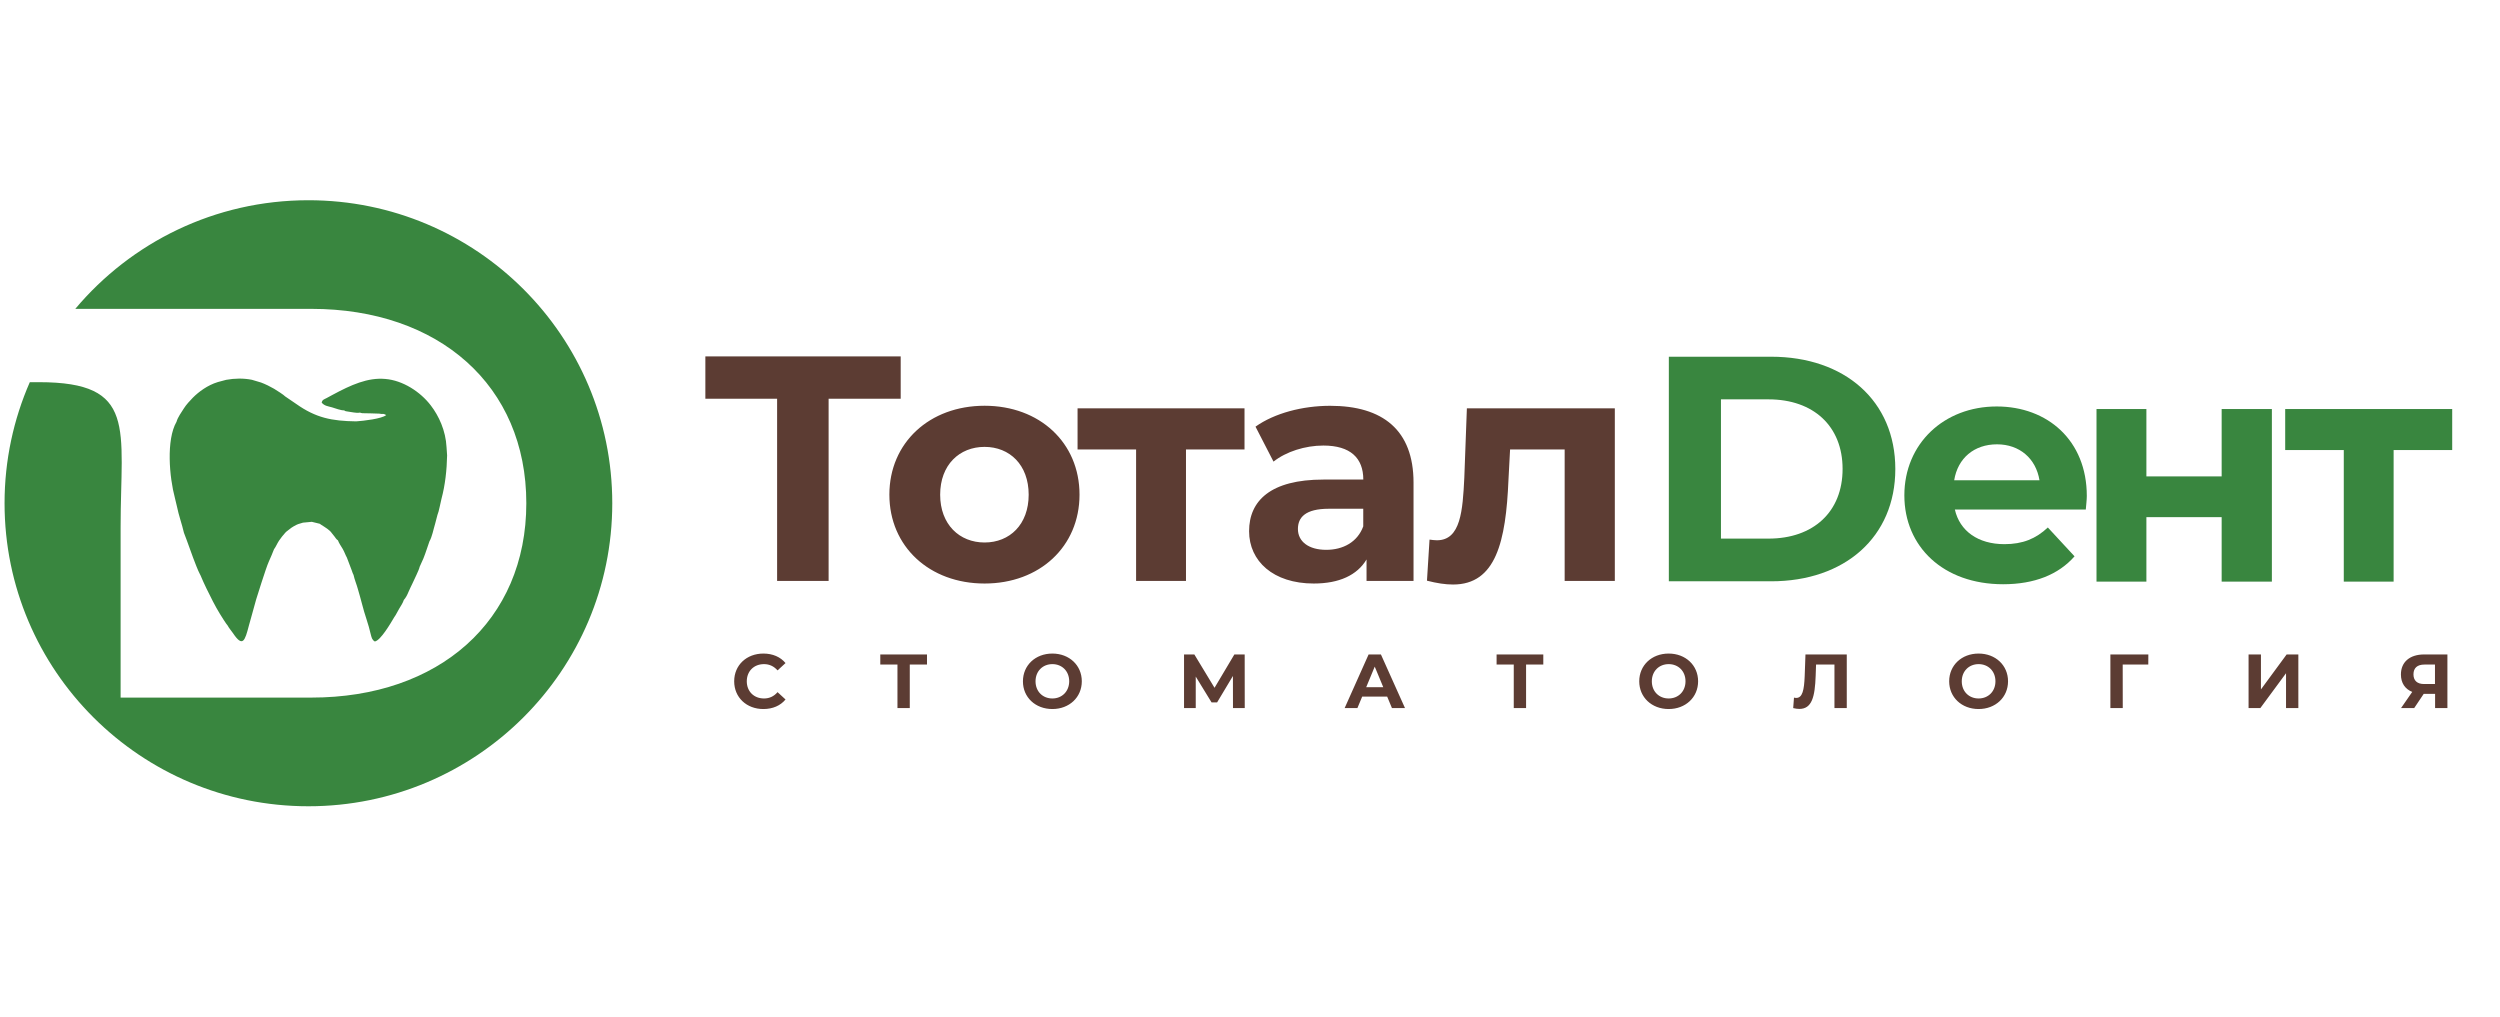
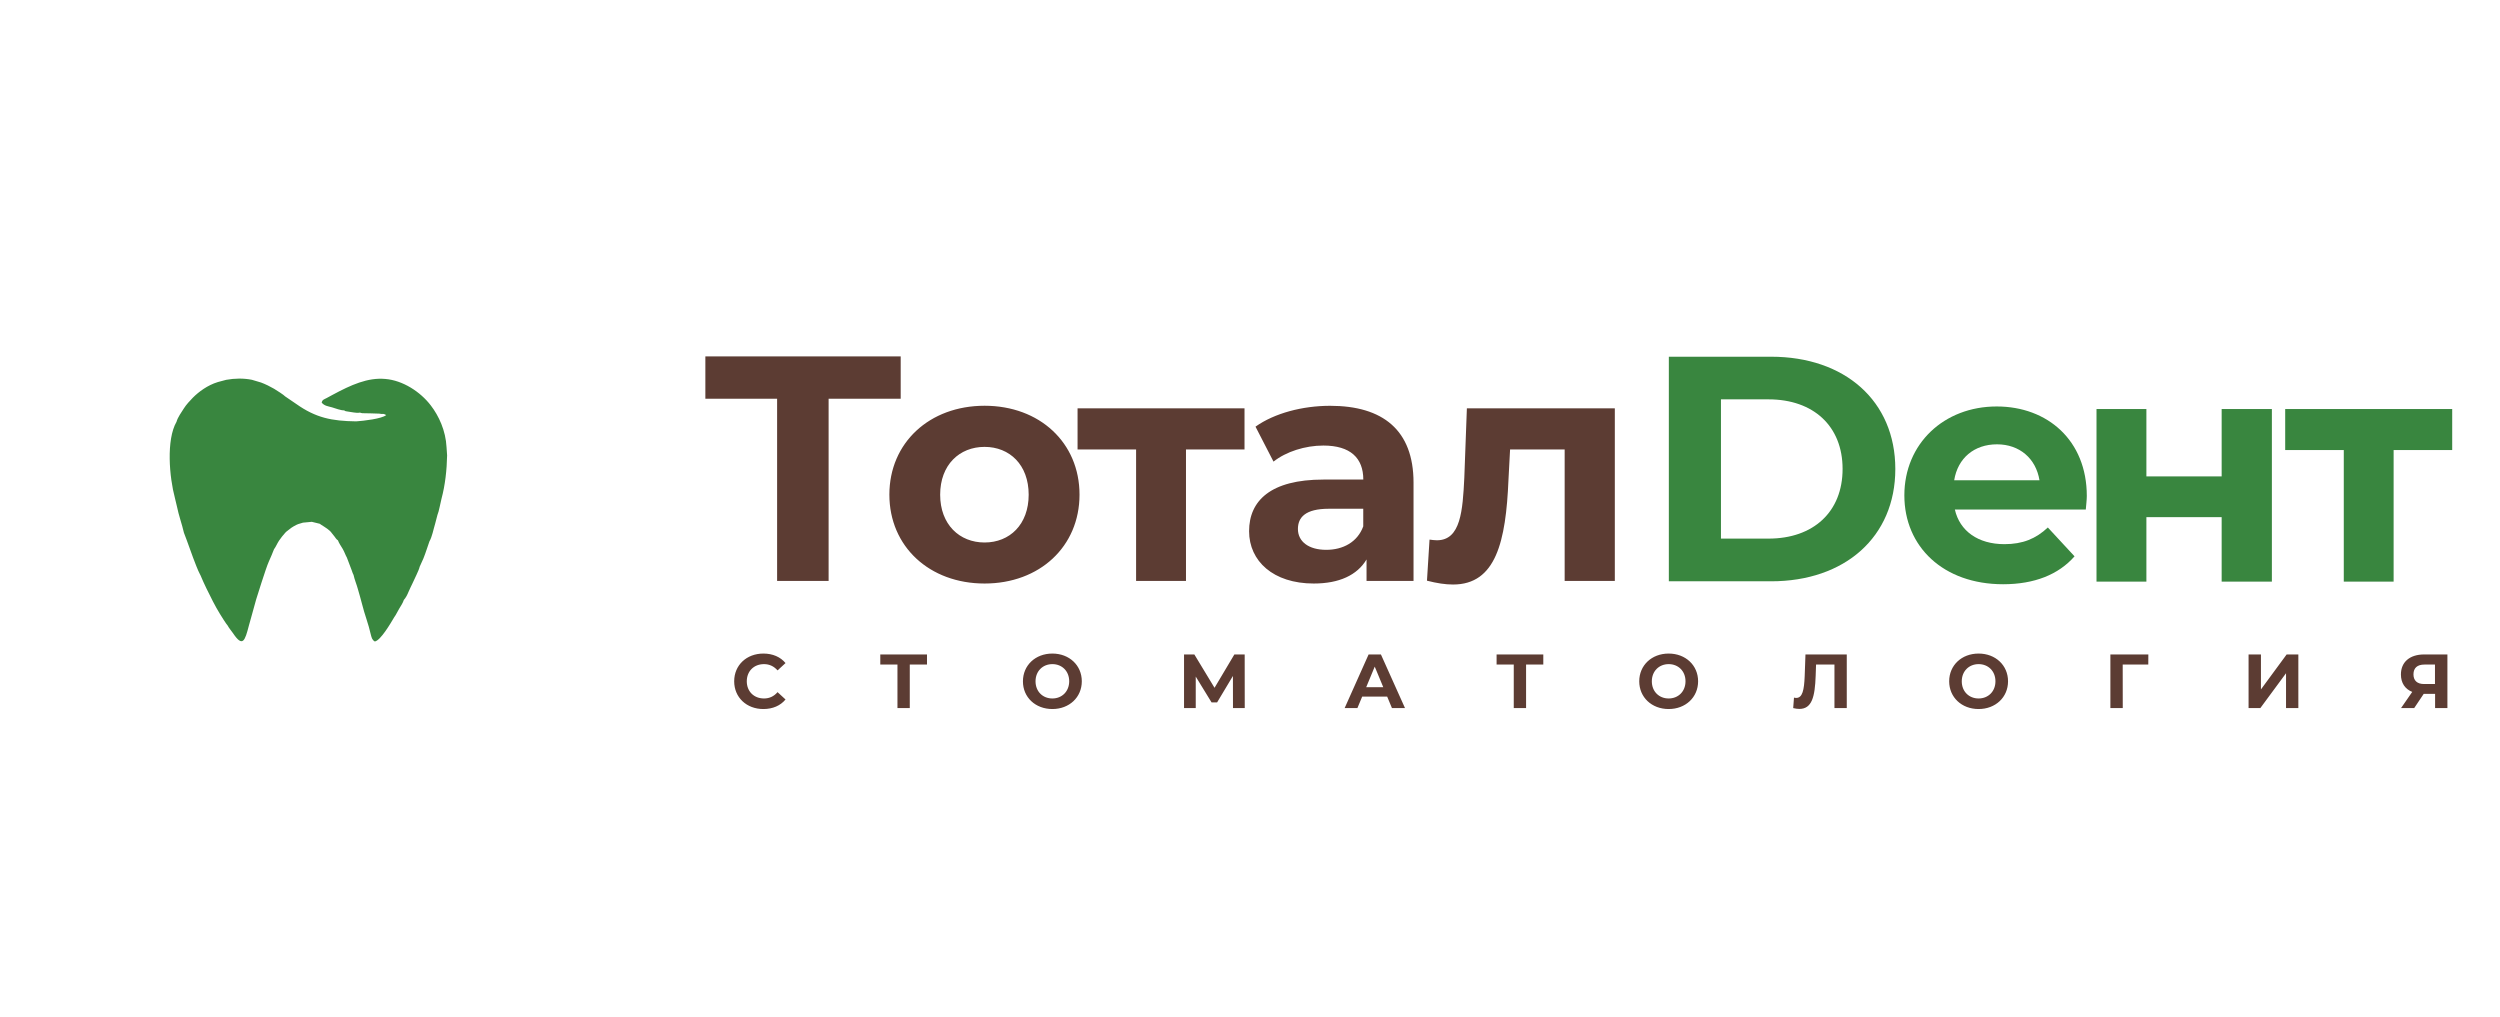
<svg xmlns="http://www.w3.org/2000/svg" width="521" height="212" viewBox="0 0 521 212" fill="none">
  <mask id="mask0_1105_8515" style="mask-type:luminance" maskUnits="userSpaceOnUse" x="-405" y="-52" width="979" height="691">
-     <path d="M573.91 -51.354H-404.111V638.26H573.91V-51.354Z" fill="white" />
-   </mask>
+     </mask>
  <g mask="url(#mask0_1105_8515)">
    <path fill-rule="evenodd" clip-rule="evenodd" d="M64.273 41.729C99.252 41.729 127.598 70.007 127.598 104.877C127.598 139.759 99.241 168.026 64.273 168.026C29.295 168.026 0.949 139.747 0.949 104.877C0.949 95.911 2.831 87.373 6.212 79.646H8.129C28.668 79.646 25.136 89.192 25.136 109.894V145.378H42.898H43.7H64.889C91.469 145.378 109.684 129.402 109.684 104.866C109.684 80.329 91.469 64.366 64.889 64.366H42.898H15.691C27.308 50.534 44.757 41.729 64.273 41.729Z" fill="#39863F" />
  </g>
  <mask id="mask1_1105_8515" style="mask-type:luminance" maskUnits="userSpaceOnUse" x="-405" y="-52" width="979" height="691">
    <path d="M573.91 -51.354H-404.111V638.26H573.91V-51.354Z" fill="white" />
  </mask>
  <g mask="url(#mask1_1105_8515)">
    <path fill-rule="evenodd" clip-rule="evenodd" d="M89.784 84.5C91.446 86.666 92.886 89.725 93.06 93.212L93.177 94.903C93.118 97.927 92.782 101.043 92.003 103.962C91.759 104.877 91.504 106.511 91.167 107.299L90.679 109.164C90.319 110.334 90.052 111.863 89.494 112.825L88.936 114.458C88.739 115.095 88.472 115.755 88.239 116.381L87.461 118.107C87.298 118.895 86.311 120.748 85.974 121.548C85.672 122.231 85.358 122.764 85.103 123.413C84.87 123.992 84.534 124.629 84.162 125.023C83.976 125.626 83.488 126.367 83.163 126.9C82.814 127.468 82.524 128.151 82.164 128.615C81.397 129.912 79.317 133.48 78.109 133.689C77.517 133.318 77.459 132.912 77.261 132.183C76.82 130.132 75.983 128.058 75.461 125.927C75.205 124.884 74.868 123.784 74.589 122.787C74.322 121.791 73.881 120.783 73.672 119.787L73.59 119.636C73.579 119.613 73.567 119.578 73.555 119.555C73.521 119.474 73.486 119.393 73.451 119.3C73.393 119.15 73.358 119.034 73.3 118.86L72.289 116.196C71.976 115.651 71.778 115.002 71.418 114.389C71.07 113.798 70.64 113.207 70.43 112.616C70.001 112.338 69.885 111.979 69.559 111.62C69.234 111.261 69.083 110.959 68.758 110.647C68.165 110.067 66.794 109.314 66.632 109.152L64.982 108.747L63.135 108.921C62.229 109.175 61.985 109.233 61.183 109.697C60.521 110.067 60.219 110.427 59.673 110.797L59.441 111.029C58.988 111.539 58.546 112.083 58.14 112.686C57.826 113.149 57.385 114.134 57.106 114.458C56.792 115.257 56.374 116.277 56.014 117.053C55.445 118.269 53.377 124.942 53.377 124.942L52.366 128.591L51.867 130.375C51.042 133.561 50.589 134.974 48.579 131.986C48.23 131.464 47.696 130.874 47.452 130.375C47.185 130.109 46.081 128.36 45.814 127.908C45.326 127.085 44.827 126.24 44.374 125.336C43.456 123.529 42.55 121.745 41.748 119.81C41.737 119.787 41.713 119.752 41.702 119.741L41.318 118.941C41.179 118.617 41.051 118.327 40.935 118.026C40.714 117.424 40.47 116.833 40.238 116.219L38.937 112.628L38.333 111.029C37.915 109.199 37.241 107.403 36.858 105.48L36.462 103.823C35.278 99.433 34.615 91.659 36.788 87.894C37.032 86.968 37.845 85.879 38.31 85.126C38.774 84.373 39.611 83.469 40.192 82.878C41.411 81.65 43.258 80.272 45.396 79.623L47.127 79.159C48.893 78.835 50.74 78.8 52.494 79.148L54.399 79.716C55.305 80.051 56.328 80.561 57.106 81.013C57.571 81.291 59.209 82.334 59.429 82.612L61.741 84.187C65.819 87.072 69.118 87.744 74.218 87.813C75.681 87.721 79.62 87.269 80.491 86.493L80.003 86.272C79.864 86.249 79.573 86.261 79.422 86.261L79.062 86.203L77.284 86.145C76.89 86.133 76.495 86.122 76.1 86.122C75.972 86.122 75.612 86.122 75.507 86.11C75.298 86.087 75.368 86.099 75.205 86.052L75.042 85.983C74.555 86.076 74.206 86.029 73.718 85.96C73.346 85.913 72.998 85.844 72.673 85.797C72.545 85.774 72.278 85.74 72.173 85.716C71.674 85.577 71.987 85.728 71.755 85.508C71.07 85.577 69.896 85.091 69.199 84.894C68.235 84.627 67.631 84.593 67.038 83.909C67.178 83.284 67.491 83.26 68.061 82.959C68.514 82.728 68.839 82.542 69.28 82.299C73.172 80.202 76.646 78.638 80.305 78.974C83.941 79.275 87.589 81.627 89.784 84.5Z" fill="#39863F" />
  </g>
  <path d="M305.697 85.102L305.163 99.548C304.826 106.372 304.431 112.593 299.459 112.593C298.994 112.593 298.448 112.523 297.914 112.454L297.38 121.015C299.459 121.548 301.202 121.814 302.816 121.814C311.75 121.814 313.829 112.859 314.364 100.012L314.701 93.663H326.074V121.073H336.529V85.102H305.697ZM276.388 114.585C272.705 114.585 270.486 112.848 270.486 110.241C270.486 107.831 272.031 106.024 276.922 106.024H284.101V109.697C282.893 112.987 279.873 114.585 276.388 114.585ZM277.201 84.569C271.439 84.569 265.596 86.11 261.646 88.914L265.398 96.2C268.012 94.127 271.973 92.852 275.795 92.852C281.43 92.852 284.113 95.459 284.113 99.942H275.795C264.794 99.942 260.31 104.356 260.31 110.704C260.31 116.925 265.34 121.606 273.786 121.606C279.083 121.606 282.835 119.868 284.787 116.589V121.073H294.58V100.545C294.568 89.643 288.191 84.569 277.201 84.569ZM259.369 85.102H224.564V93.663H236.762V121.073H247.159V93.663H259.357V85.102H259.369ZM205.187 113.056C199.96 113.056 195.929 109.314 195.929 103.093C195.929 96.872 199.948 93.13 205.187 93.13C210.415 93.13 214.376 96.872 214.376 103.093C214.376 109.303 210.427 113.056 205.187 113.056ZM205.187 121.606C216.653 121.606 224.971 113.913 224.971 103.082C224.971 92.25 216.653 84.558 205.187 84.558C193.721 84.558 185.346 92.25 185.346 103.082C185.346 113.925 193.721 121.606 205.187 121.606ZM187.692 74.27H146.998V83.098H161.949V121.073H172.683V83.098H187.704V74.27H187.692Z" fill="#5C3C33" />
  <mask id="mask2_1105_8515" style="mask-type:luminance" maskUnits="userSpaceOnUse" x="-41" y="-1" width="615" height="213">
    <path d="M573.91 -0.2H-40.718V211.487H573.91V-0.2Z" fill="white" />
  </mask>
  <g mask="url(#mask2_1105_8515)">
    <path d="M358.648 112.245V83.226H368.568C377.885 83.226 383.996 88.775 383.996 97.73C383.996 106.685 377.897 112.245 368.568 112.245H358.648ZM347.786 121.142H369.103C384.46 121.142 394.985 111.909 394.985 97.741C394.985 83.561 384.46 74.34 369.103 74.34H347.786V121.142Z" fill="#39863F" />
  </g>
  <path d="M416.176 92.597C420.869 92.597 424.284 95.54 425.028 100.081H407.254C407.997 95.47 411.424 92.597 416.176 92.597ZM434.89 103.359C434.89 91.786 426.712 84.708 416.117 84.708C405.116 84.708 396.868 92.47 396.868 103.232C396.868 113.925 404.977 121.756 417.453 121.756C423.959 121.756 428.989 119.752 432.335 115.94L426.77 109.928C424.284 112.268 421.543 113.403 417.721 113.403C412.226 113.403 408.404 110.658 407.393 106.186H434.681C434.751 105.294 434.89 104.159 434.89 103.359Z" fill="#39863F" />
  <path d="M436.912 121.211H447.309V107.773H462.992V121.211H473.459V85.241H462.992V99.282H447.309V85.241H436.912V121.211Z" fill="#39863F" />
  <path d="M511.039 85.241H476.235V93.79H488.444V121.211H498.83V93.79H511.039V85.241Z" fill="#39863F" />
  <path d="M505.242 138.496H507.449V142.55H505.172C503.72 142.55 502.965 141.82 502.965 140.523C502.977 139.191 503.778 138.496 505.242 138.496ZM505.184 136.387C502.222 136.387 500.351 137.951 500.351 140.558C500.351 142.319 501.199 143.593 502.71 144.195L500.375 147.567H503.116L505.103 144.601H507.473V147.567H510.04V136.387H505.184ZM468.602 147.567H471.053L476.409 140.303V147.567H478.976V136.387H476.537L471.181 143.674V136.387H468.602V147.567ZM447.715 136.387H439.804V147.567H442.383L442.371 138.496H447.703L447.715 136.387ZM412.341 145.562C410.343 145.562 408.833 144.114 408.833 141.983C408.833 139.863 410.343 138.403 412.341 138.403C414.339 138.403 415.85 139.851 415.85 141.983C415.85 144.103 414.339 145.562 412.341 145.562ZM412.341 147.763C415.861 147.763 418.475 145.319 418.475 141.983C418.475 138.646 415.861 136.202 412.341 136.202C408.798 136.202 406.208 138.658 406.208 141.983C406.208 145.307 408.798 147.763 412.341 147.763ZM376.259 136.387L376.096 140.928C375.98 143.79 375.643 145.447 374.331 145.447C374.168 145.447 374.028 145.435 373.866 145.377L373.703 147.567C374.179 147.682 374.598 147.74 374.981 147.74C377.607 147.74 378.234 145.215 378.385 140.824L378.466 138.496H382.3V147.567H384.867V136.387H376.259ZM347.751 145.562C345.753 145.562 344.243 144.114 344.243 141.983C344.243 139.863 345.753 138.403 347.751 138.403C349.749 138.403 351.259 139.851 351.259 141.983C351.259 144.103 349.749 145.562 347.751 145.562ZM347.751 147.763C351.271 147.763 353.885 145.319 353.885 141.983C353.885 138.646 351.271 136.202 347.751 136.202C344.208 136.202 341.617 138.658 341.617 141.983C341.617 145.307 344.208 147.763 347.751 147.763ZM321.613 136.387H311.889V138.496H315.467V147.567H318.035V138.496H321.624V136.387H321.613ZM284.717 143.211L286.495 138.924L288.272 143.211H284.717ZM290.084 147.567H292.803L287.784 136.387H285.217L280.222 147.567H282.882L283.881 145.168H289.085L290.084 147.567ZM259.404 147.567L259.392 136.387H257.243L253.108 143.338L248.902 136.387H246.753V147.567H249.193V140.998L252.492 146.385H253.642L256.941 140.871L256.953 147.567H259.404ZM219.314 145.562C217.316 145.562 215.805 144.114 215.805 141.983C215.805 139.863 217.316 138.403 219.314 138.403C221.312 138.403 222.822 139.851 222.822 141.983C222.81 144.103 221.312 145.562 219.314 145.562ZM219.314 147.763C222.834 147.763 225.448 145.319 225.448 141.983C225.448 138.646 222.834 136.202 219.314 136.202C215.771 136.202 213.18 138.658 213.18 141.983C213.168 145.307 215.771 147.763 219.314 147.763ZM193.176 136.387H183.452V138.496H187.03V147.567H189.598V138.496H193.187V136.387H193.176ZM159.08 147.763C161.031 147.763 162.646 147.057 163.703 145.771L162.042 144.242C161.287 145.122 160.346 145.562 159.219 145.562C157.117 145.562 155.63 144.091 155.63 141.983C155.63 139.874 157.117 138.403 159.219 138.403C160.346 138.403 161.287 138.855 162.042 139.712L163.703 138.183C162.646 136.909 161.031 136.202 159.091 136.202C155.595 136.202 153.004 138.612 153.004 141.983C153.004 145.354 155.595 147.763 159.08 147.763Z" fill="#5C3C33" />
</svg>